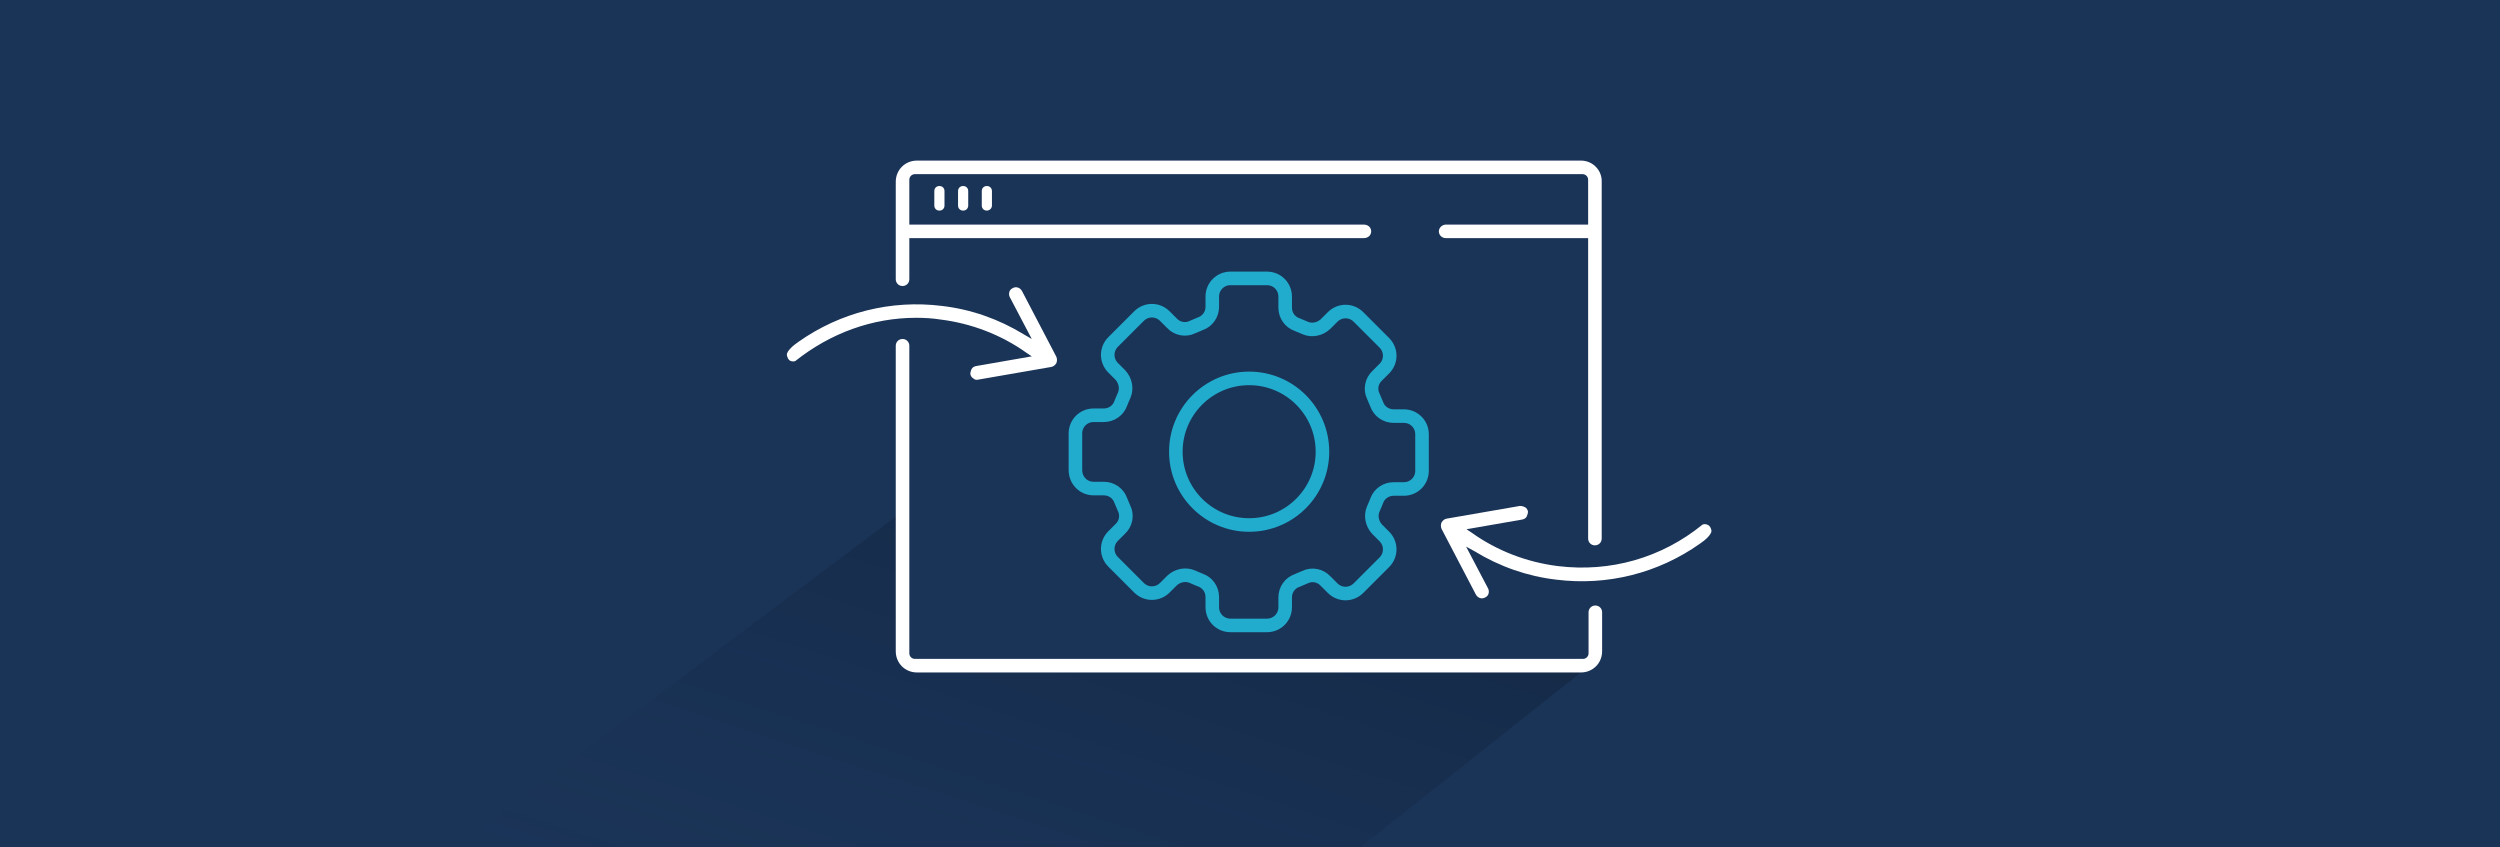
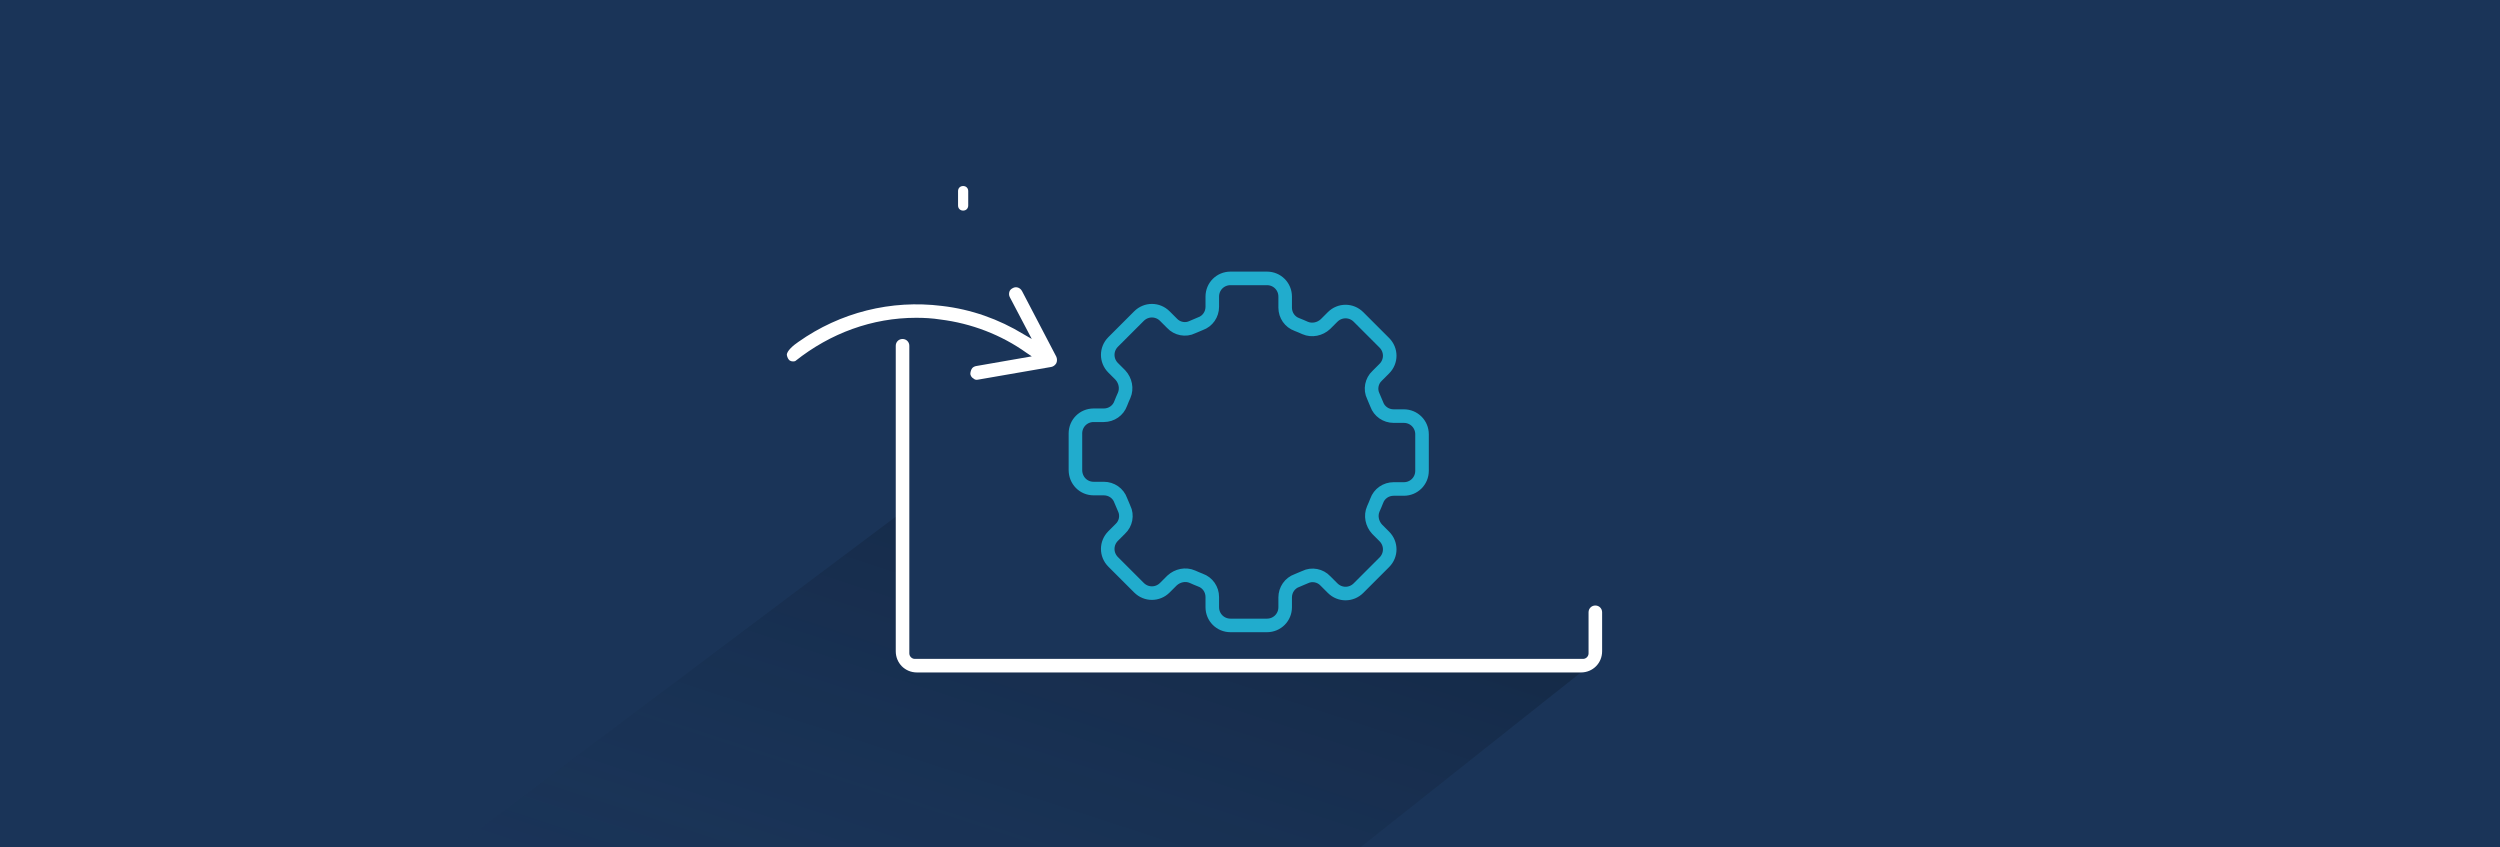
<svg xmlns="http://www.w3.org/2000/svg" version="1.1" id="Ebene_1" x="0px" y="0px" viewBox="0 0 590 200" style="enable-background:new 0 0 590 200;" xml:space="preserve">
  <style type="text/css">
	.st0{fill:#1A3458;}
	.st1{opacity:0.6;enable-background:new    ;}
	.st2{opacity:0.7;fill:url(#SVGID_1_);}
	.st3{fill:#FFFFFF;}
	.st4{fill:none;stroke:#21ACCD;stroke-width:3.2;stroke-miterlimit:10;}
</style>
  <g id="Ebene_1_00000109737842251674870270000010235829028936941738_">
    <rect y="0" class="st0" width="590" height="200" />
  </g>
  <g class="st1">
    <linearGradient id="SVGID_1_" gradientUnits="userSpaceOnUse" x1="204.609" y1="267.941" x2="271.145" y2="45.856" gradientTransform="matrix(1.014 2.250000e-02 2.250000e-02 1.035 -2.144 -3.079)">
      <stop offset="0.103" style="stop-color:#1A3458;stop-opacity:0" />
      <stop offset="1" style="stop-color:#000000" />
    </linearGradient>
    <polygon class="st2" points="254.9,157.6 374.6,157.5 317,203.2 102,204 211.7,121.7 212.6,157.7  " />
  </g>
  <g>
    <g>
-       <path class="st3" d="M221.7,49.7c-0.7,0-1.2-0.5-1.2-1.2v-3.4c0-0.7,0.5-1.2,1.2-1.2c0.7,0,1.2,0.5,1.2,1.2v3.4    C222.9,49.2,222.4,49.7,221.7,49.7z" />
-     </g>
+       </g>
    <g>
      <path class="st3" d="M227.3,49.7c-0.7,0-1.2-0.5-1.2-1.2v-3.4c0-0.7,0.5-1.2,1.2-1.2c0.7,0,1.2,0.5,1.2,1.2v3.4    C228.5,49.2,228,49.7,227.3,49.7z" />
    </g>
    <g>
-       <path class="st3" d="M232.9,49.7c-0.7,0-1.2-0.5-1.2-1.2v-3.4c0-0.7,0.5-1.2,1.2-1.2c0.7,0,1.2,0.5,1.2,1.2v3.4    C234.1,49.2,233.5,49.7,232.9,49.7z" />
-     </g>
+       </g>
  </g>
  <path class="st3" d="M230.8,89.6l17.3-3c0.5-0.1,0.9-0.4,1.2-0.9c0.2-0.5,0.2-1,0-1.5l-8.1-15.5c-0.1-0.1-0.1-0.2-0.2-0.3  c-0.5-0.6-1.3-0.8-2-0.4c-0.4,0.2-0.7,0.5-0.8,0.9c-0.1,0.4-0.1,0.8,0.1,1.2l5.2,9.9l-1.9-1.1c-5.9-3.6-12.4-5.9-19.3-6.7  c-12-1.5-24,1.5-33.9,8.5c-1.2,0.8-2.8,2.2-2.7,3.1c0.1,0.6,0.4,1.1,0.7,1.3c0.5,0.3,1.1,0.2,1.3,0.1C196,78.6,205.9,75,216.2,75  c1.9,0,3.8,0.1,5.7,0.4c7.3,0.9,14.4,3.6,20.4,7.9l1.2,0.8l-13.2,2.3c-0.4,0.1-0.8,0.3-1,0.7c-0.2,0.4-0.3,0.8-0.3,1.2  c0.1,0.4,0.3,0.8,0.7,1C230,89.6,230.4,89.7,230.8,89.6z" />
-   <path class="st3" d="M348,130.1c5.9,3.6,12.4,5.9,19.3,6.7c12,1.5,24-1.5,33.9-8.5c1.2-0.8,2.8-2.2,2.7-3.1  c-0.1-0.6-0.4-1.1-0.8-1.3c-0.5-0.3-1.1-0.2-1.3-0.1c-9.7,7.9-21.8,11.3-34.1,9.8c-7.3-0.9-14.4-3.6-20.4-7.9l-1.2-0.8l13.2-2.3  c0.4-0.1,0.8-0.3,1-0.7c0.2-0.4,0.3-0.8,0.3-1.2c-0.1-0.4-0.3-0.8-0.7-1s-0.8-0.3-1.2-0.3l-17.3,3c-0.5,0.1-0.9,0.4-1.2,0.9  c-0.2,0.5-0.2,1,0,1.5l8.1,15.5c0.1,0.1,0.1,0.2,0.2,0.3c0.5,0.6,1.3,0.8,2,0.4c0.4-0.2,0.7-0.5,0.8-0.9c0.1-0.4,0.1-0.8-0.1-1.2  l-5.2-9.9L348,130.1z" />
  <g>
    <path class="st4" d="M258.1,115.3h2.4c1.8,0,3.4,1.1,4,2.8c0.3,0.6,0.5,1.3,0.8,1.9c0.8,1.6,0.4,3.6-0.9,4.8l-1.7,1.7   c-1.7,1.7-1.7,4.4,0,6.1l6.1,6.1c1.7,1.7,4.4,1.7,6.1,0l1.7-1.7c1.3-1.2,3.2-1.6,4.8-0.9c0.6,0.3,1.2,0.5,1.9,0.8   c1.7,0.6,2.8,2.2,2.8,4v2.4c0,2.4,1.9,4.3,4.3,4.3h8.6c2.4,0,4.3-1.9,4.3-4.3V141c0-1.8,1.1-3.4,2.8-4c0.6-0.3,1.3-0.5,1.9-0.8   c1.6-0.8,3.6-0.4,4.8,0.9l1.7,1.7c1.7,1.7,4.4,1.7,6.1,0l6.1-6.1c1.7-1.7,1.7-4.4,0-6.1l-1.7-1.7c-1.2-1.3-1.6-3.2-0.9-4.8   c0.3-0.6,0.5-1.2,0.8-1.9c0.6-1.7,2.2-2.8,4-2.8h2.4c2.4,0,4.3-1.9,4.3-4.3v-8.6c0-2.4-1.9-4.3-4.3-4.3h-2.4c-1.8,0-3.4-1.1-4-2.8   c-0.3-0.6-0.5-1.3-0.8-1.9c-0.8-1.6-0.4-3.6,0.9-4.8l1.7-1.7c1.7-1.7,1.7-4.4,0-6.1l-6.1-6.1c-1.7-1.7-4.4-1.7-6.1,0l-1.7,1.7   c-1.3,1.2-3.2,1.6-4.8,0.9c-0.6-0.3-1.2-0.5-1.9-0.8c-1.7-0.6-2.8-2.2-2.8-4V70c0-2.4-1.9-4.3-4.3-4.3h-8.6c-2.4,0-4.3,1.9-4.3,4.3   v2.4c0,1.8-1.1,3.4-2.8,4c-0.6,0.3-1.3,0.5-1.9,0.8c-1.6,0.8-3.6,0.4-4.8-0.9l-1.7-1.7c-1.7-1.7-4.4-1.7-6.1,0l-6.1,6.1   c-1.7,1.7-1.7,4.4,0,6.1l1.7,1.7c1.2,1.3,1.6,3.2,0.9,4.8c-0.3,0.6-0.5,1.2-0.8,1.9c-0.6,1.7-2.2,2.8-4,2.8h-2.4   c-2.4,0-4.3,1.9-4.3,4.3v8.6C253.8,113.4,255.7,115.3,258.1,115.3L258.1,115.3z" />
-     <circle class="st4" cx="294.8" cy="106.6" r="17.3" />
  </g>
  <g>
    <path class="st3" d="M374.9,154.2c0,0.7-0.6,1.3-1.3,1.3H215.9c-0.7,0-1.3-0.6-1.3-1.3V81.6c0-0.9-0.7-1.6-1.6-1.6l0,0   c-0.9,0-1.6,0.7-1.6,1.6v72.1c0,2.8,2.2,5,5,5h156.7c2.8,0,5-2.2,5-5v-9.2c0-0.9-0.7-1.6-1.6-1.6l0,0c-0.9,0-1.6,0.7-1.6,1.6V154.2   z" />
-     <path class="st3" d="M373.1,37.9H216.4c-2.8,0-5,2.2-5,5v23c0,0.9,0.7,1.6,1.6,1.6l0,0c0.9,0,1.6-0.7,1.6-1.6v-9.7h107.2   c1.2,0,1.8-0.8,1.8-1.6c0-0.8-0.6-1.6-1.8-1.6H214.6V42.4c0-0.7,0.6-1.3,1.3-1.3h157.6c0.7,0,1.3,0.6,1.3,1.3V53h-33.5   c-0.8,0-1.5,0.5-1.7,1.3c-0.2,1,0.6,1.9,1.6,1.9h33.6v70.9c0,0.9,0.7,1.6,1.6,1.6l0,0c0.9,0,1.6-0.7,1.6-1.6V42.9   C378.1,40.2,375.9,37.9,373.1,37.9z" />
  </g>
</svg>